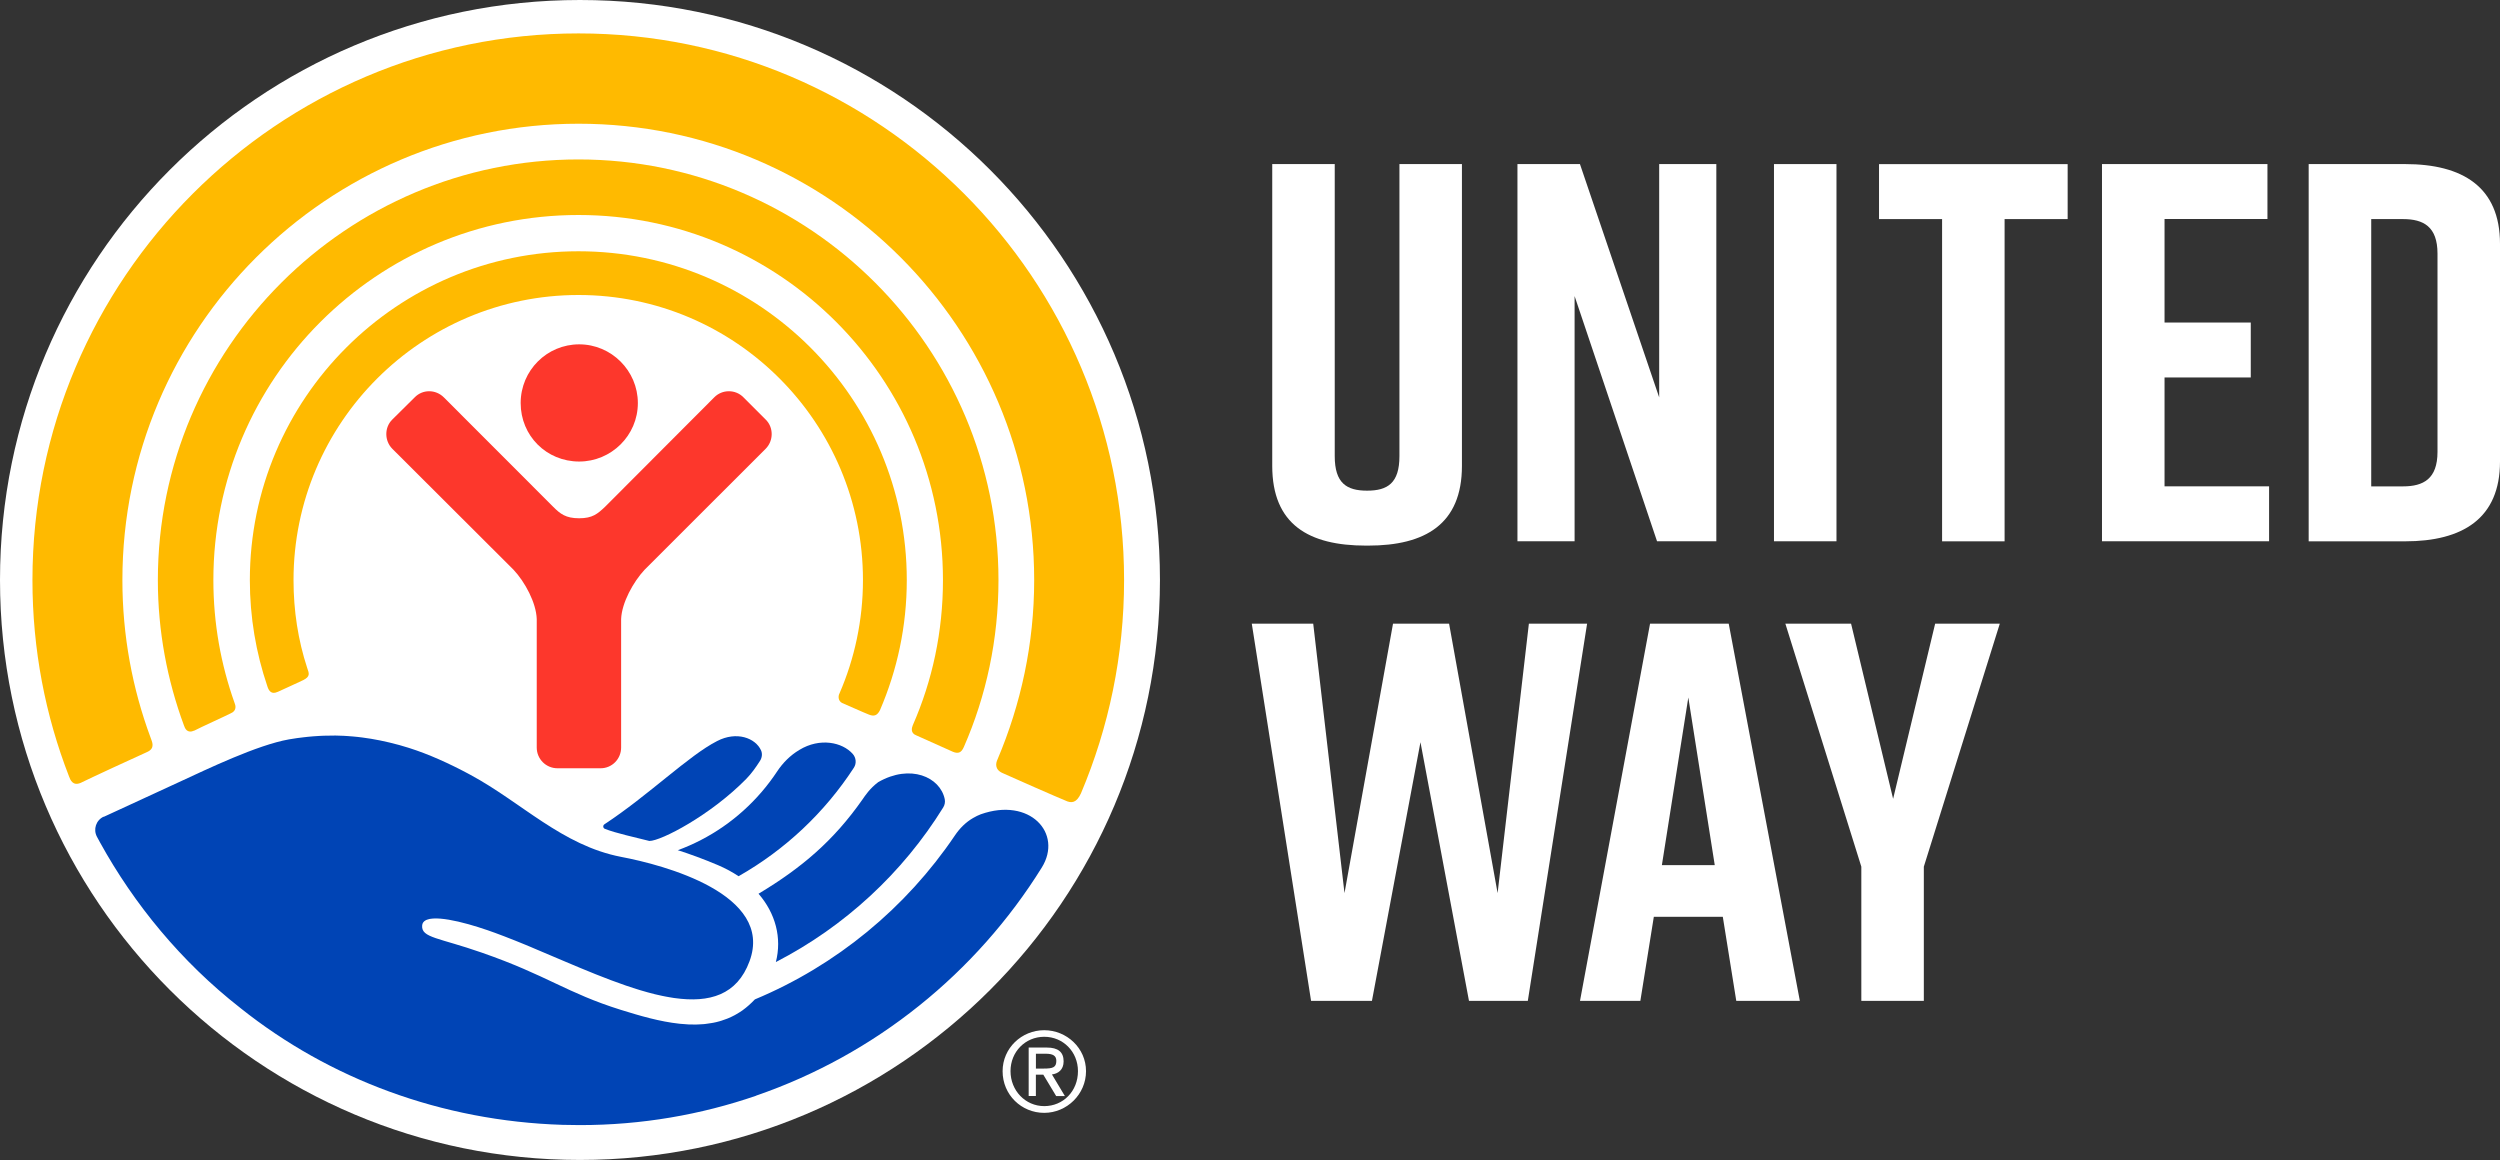
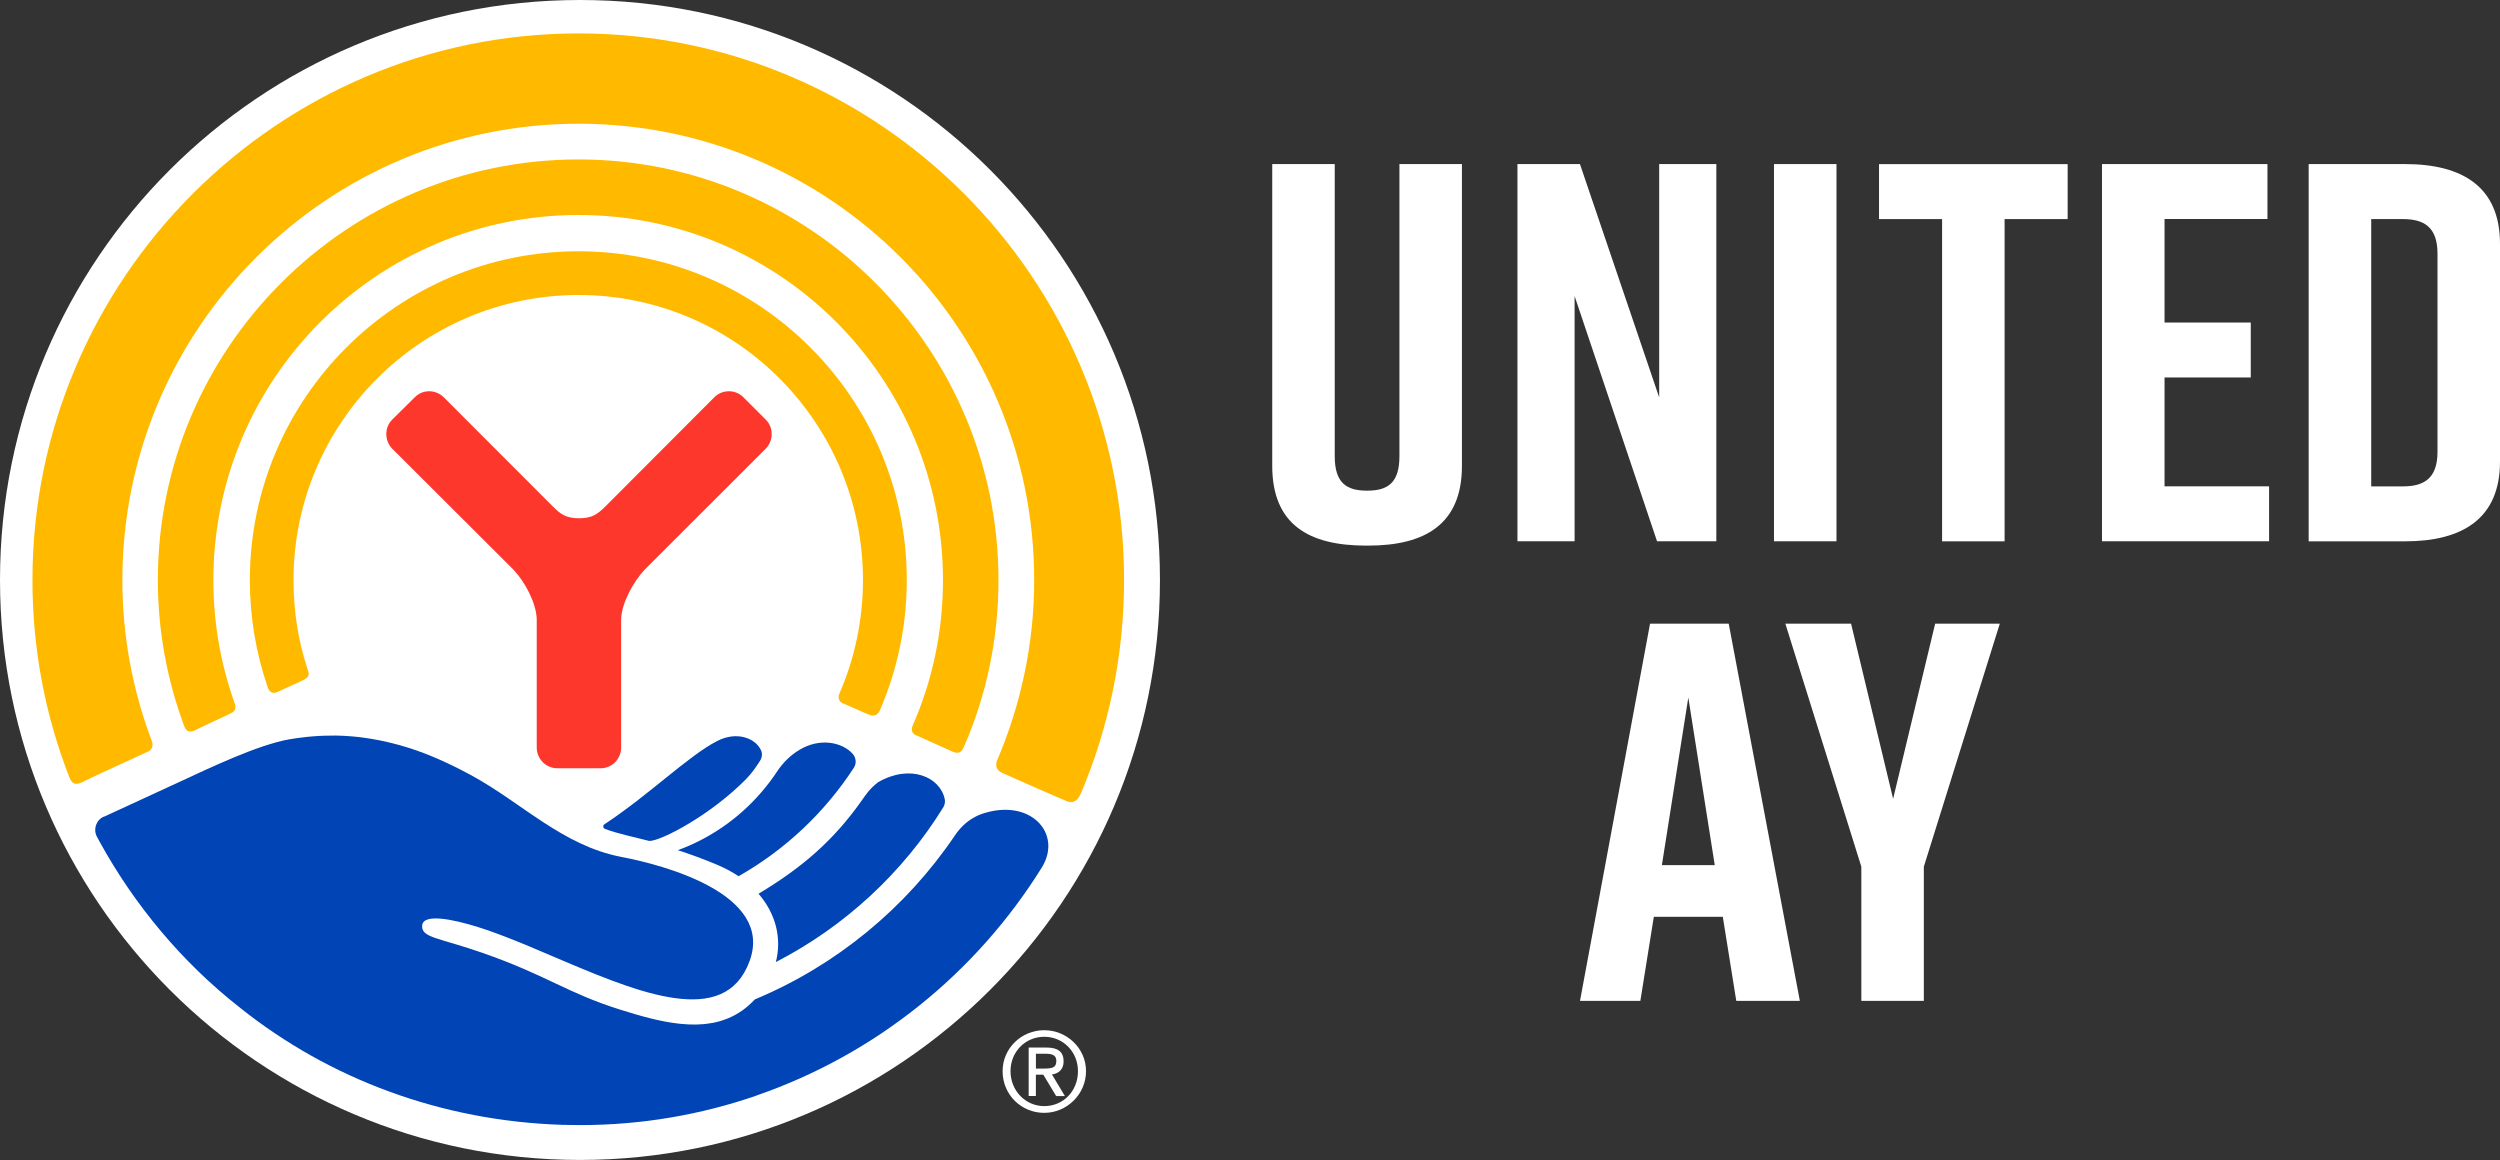
<svg xmlns="http://www.w3.org/2000/svg" id="Layer_1" viewBox="0 0 490 227.36">
  <rect x="0" y="0" width="490" height="227.36" fill="#333333" stroke="none" />
  <defs>
    <style>.cls-1{fill:#fd372c;}.cls-1,.cls-2,.cls-3,.cls-4{stroke-width:0px;}.cls-2{fill:#0044b5;}.cls-3{fill:#fff;}.cls-4{fill:#ffba00;}</style>
  </defs>
  <path class="cls-3" d="M286.54,91.31c0,11.41-7.18,15.63-18.38,15.63h-.42c-11.2,0-18.38-4.12-18.38-15.63v-59.15h12.25v57.25c0,5.28,2.32,6.76,6.34,6.76s6.34-1.48,6.34-6.76v-57.25h12.25v59.15Z" />
  <path class="cls-3" d="M297.42,106.1V32.16h12.25l15.53,45.73v-45.73h11.2v73.93h-11.62l-16.16-48.06v48.06h-11.2Z" />
  <path class="cls-3" d="M347.7,106.1V32.16h12.25v73.93h-12.25Z" />
  <path class="cls-3" d="M405.26,42.94h-12.36v63.16h-12.25v-63.16h-12.36v-10.77h36.97v10.77Z" />
  <path class="cls-3" d="M411.99,106.1V32.16h32.43v10.77h-20.17v20.28h16.9v10.77h-16.9v21.34h20.49v10.77h-32.74Z" />
  <path class="cls-3" d="M490,47.8v42.67c0,11.2-7.39,15.63-18.59,15.63h-18.91V32.16h18.91c11.2,0,18.59,4.44,18.59,15.63ZM470.99,42.94h-6.23v52.39h6.23c4.01,0,6.76-1.48,6.76-6.76v-38.87c0-5.28-2.75-6.76-6.76-6.76Z" />
-   <path class="cls-3" d="M299.43,196.17h-11.51l-9.51-50.7-9.51,50.7h-11.93l-11.62-73.93h12.04l6.13,52.81,9.51-52.81h10.99l9.51,52.81,6.13-52.81h11.41l-11.62,73.93Z" />
  <path class="cls-3" d="M337.67,179.69h-13.52l-2.64,16.48h-11.83l13.73-73.93h15.42l13.94,73.93h-12.46l-2.64-16.48ZM336.09,169.56l-5.18-32.85-5.18,32.85h10.35Z" />
  <path class="cls-3" d="M377.07,196.17h-12.25v-26.3l-14.89-47.63h12.88l8.24,34.33,8.24-34.33h12.67l-14.89,47.63v26.3Z" />
  <g id="g12">
    <path id="path20" class="cls-3" d="M227.35,113.67c0,62.76-50.94,113.68-113.68,113.68S0,176.43,0,113.67,50.85,0,113.67,0s113.68,50.89,113.68,113.67" />
    <path id="path22" class="cls-4" d="M54.43,135.61c1.16-.55,3.83-1.73,5.01-2.31,1.37-.7,1.18-1.26.77-2.38-1.79-5.45-2.68-11.24-2.68-17.22,0-30.81,25.05-55.88,55.86-55.88s55.75,25.07,55.75,55.88c0,7.87-1.66,15.44-4.6,22.21-.27.48-.31,1.44.5,1.87.91.38,4.3,1.91,5.29,2.29,1.01.4,1.63.16,2.15-.89,3.38-7.86,5.25-16.44,5.25-25.48,0-35.58-28.85-64.45-64.35-64.45s-64.41,28.88-64.41,64.45c0,7.3,1.21,14.26,3.43,20.81.31.99.85,1.63,2.01,1.1" />
    <path id="path24" class="cls-4" d="M38.09,143.2c1.31-.69,5.91-2.76,7.12-3.38,1.26-.52.97-1.58.76-2.06-2.68-7.53-4.15-15.58-4.15-24.05,0-39.51,32.08-71.57,71.56-71.57s71.44,32.06,71.44,71.57c0,10.11-2.08,19.71-5.91,28.43-.19.46-.53,1.54.68,1.99,1.09.5,6.23,2.79,7.18,3.22,1.01.41,1.64.23,2.15-.95,4.38-10,6.78-21.08,6.78-32.69,0-45.45-36.92-82.46-82.33-82.46S30.94,68.25,30.94,113.7c0,10,1.83,19.6,5.12,28.5.19.55.61,1.63,2.03.99" />
    <path id="path26" class="cls-4" d="M15.82,153.44c1.59-.8,11.28-5.28,12.96-6.02,1.76-.75.99-2.07.75-2.8-3.59-9.66-5.54-20.07-5.54-30.92,0-49.36,40.08-89.45,89.41-89.45s89.3,40.1,89.3,89.45c0,12.47-2.6,24.33-7.19,35.15-.32.66-.63,1.97,1.01,2.68,1.52.7,10.96,4.85,12.25,5.36,1.26.62,2.24.48,3.1-1.4,5.45-12.9,8.45-27.04,8.45-41.79,0-59.07-47.97-107.15-106.92-107.15S6.36,54.64,6.36,113.7c0,13.59,2.53,26.55,7.17,38.48.25.67.73,1.93,2.29,1.26" />
-     <path id="path28" class="cls-1" d="M113.52,90.46c6.29,0,11.5-5.11,11.5-11.46s-5.2-11.51-11.5-11.51-11.47,5.1-11.47,11.51,5.06,11.46,11.47,11.46" />
    <path id="path30" class="cls-1" d="M117.73,150.58c2.22,0,4.01-1.82,4.01-4.06v-25.18c.12-3.19,2.38-7.29,4.6-9.67l23.71-23.69c1.6-1.59,1.6-4.23,0-5.77l-4.32-4.32c-1.56-1.61-4.18-1.61-5.75,0l-21.39,21.44c-1.47,1.39-2.46,2.25-5.08,2.25s-3.71-.87-5.09-2.25l-21.42-21.44c-1.62-1.61-4.17-1.61-5.73,0l-4.36,4.32c-1.59,1.54-1.59,4.18,0,5.77l23.74,23.69c2.24,2.38,4.45,6.48,4.55,9.67v25.18c0,2.24,1.81,4.06,4.06,4.06h8.45" />
    <path id="path54" class="cls-3" d="M203.03,209.44h1.56c1.76,0,2.45-.23,2.45-1.51,0-.96-.6-1.4-2.08-1.4h-1.92v2.91ZM203.03,214.82h-1.41v-9.5h3.56c2.2,0,3.29.88,3.29,2.7,0,1.69-1.1,2.42-2.29,2.57l2.54,4.24h-1.71l-2.52-4.19h-1.46v4.19ZM211.28,209.95c0-3.79-2.89-6.74-6.61-6.74s-6.61,2.94-6.61,6.74,2.91,6.85,6.61,6.85,6.61-2.91,6.61-6.85ZM196.51,209.95c0-4.52,3.73-8.03,8.15-8.03s8.2,3.51,8.2,8.03-3.75,8.17-8.2,8.17-8.15-3.52-8.15-8.17" />
    <path class="cls-2" d="M132.82,166.63c2.39.76,5.03,1.72,7.95,2.96,1.45.62,2.78,1.34,3.99,2.15,9.13-5.18,16.9-12.5,22.6-21.27.55-.84.44-1.95-.22-2.7-2.05-2.31-6.45-3.23-10.46-.79l-.03.02c-1.76,1.05-3.22,2.52-4.35,4.23-.92,1.39-1.94,2.74-3.05,4.03-4.49,5.21-10.13,9.08-16.42,11.39Z" />
    <path class="cls-2" d="M148.67,175.17c3.34,3.86,4.61,8.66,3.4,13.39,13.49-6.95,24.85-17.46,32.8-30.3.3-.48.41-1.06.3-1.62-.9-4.35-6.75-6.95-13.02-3.35,0,0,0,0-.01,0-1.68,1.27-2.56,2.64-3.09,3.4-5.66,8.08-11.89,13.39-20.37,18.48Z" />
    <path class="cls-2" d="M146.25,152.68c1.05-1.07,1.91-2.3,2.71-3.55.4-.62.5-1.41.2-2.07-1.11-2.42-4.79-3.8-8.61-1.81-5.53,2.81-13.41,10.61-22.08,16.31-.34.22-.3.74.08.89,2.15.86,5.84,1.64,8.73,2.38,2.29,0,11.96-5.02,18.97-12.15Z" />
    <path class="cls-2" d="M20.31,160.11c3.05-1.4,13.34-6.15,14.72-6.79h0c5.78-2.67,15.37-7.29,21.6-8.4.47-.08.96-.16,1.45-.23.1-.01.19-.03.28-.04.37-.05.75-.1,1.13-.14.3-.04.6-.07.9-.1.33-.03.67-.06,1.01-.09.39-.03.8-.06,1.2-.08.29-.01.57-.03.86-.04.69-.02,1.39-.03,2.1-.03.02,0,.04,0,.06,0,0,0,0,0,0,0,.08,0,.16,0,.24,0,.5,0,1,.03,1.51.05.26.01.52.03.79.05.34.02.68.05,1.02.08.31.03.62.06.93.09.3.03.61.07.91.11,2.26.29,4.65.77,7.17,1.46.03,0,.05.01.08.02.55.15,1.11.32,1.68.5.1.03.2.06.29.09,3.69,1.17,7.73,2.96,11.95,5.24,10.02,5.4,18,13.86,29.56,16.09,8.31,1.57,30.02,7.29,25.16,20.45-2.44,6.64-7.86,8.18-14.69,7.22-.05,0-.1-.01-.15-.02-.3-.04-.6-.1-.91-.15-.22-.04-.44-.08-.66-.12-.24-.05-.47-.09-.71-.14-.37-.08-.74-.16-1.12-.25-.11-.03-.22-.05-.34-.08-7.29-1.79-15.7-5.64-23.67-8.98-.21-.09-.42-.18-.63-.27-.36-.15-.72-.3-1.08-.45-.38-.16-.76-.31-1.13-.46-.3-.12-.59-.24-.89-.36-.45-.18-.89-.35-1.33-.52-.24-.09-.48-.19-.71-.28-.67-.26-1.34-.51-2-.75,0,0-.01,0-.01,0-.43-.16-.86-.31-1.29-.46-.65-.22-1.3-.44-1.95-.64-.61-.19-1.22-.38-1.82-.54-2.74-.76-5.21-1.22-6.89-1.12-.01,0-.02,0-.03,0-.18.01-.34.04-.51.06-.07.01-.14.02-.21.03-.13.03-.24.06-.35.1-.1.03-.2.06-.29.1-.03.02-.06.04-.09.05-.43.23-.69.57-.71,1.06-.16,2.39,3.28,2.35,11.67,5.28,12.84,4.46,16.63,7.9,27.3,11.23,3.69,1.15,7.61,2.3,11.45,2.71.07,0,.13.01.2.02.45.05.89.08,1.33.1.08,0,.17.01.25.02.44.02.87.02,1.31.02.15,0,.31,0,.46-.01.42-.01.83-.03,1.24-.07.11-.01.23-.03.34-.04.37-.04.74-.09,1.1-.16.14-.02.28-.05.42-.07.42-.08.84-.18,1.25-.3.12-.03.24-.07.36-.11.35-.11.7-.23,1.05-.37.1-.04.2-.07.3-.12.41-.17.8-.36,1.2-.57.12-.06.24-.13.35-.2.4-.23.79-.47,1.18-.74.06-.04.11-.09.17-.13.35-.25.69-.53,1.02-.82.43-.38.86-.78,1.27-1.22,0,0,0,0,0,0,15.99-6.67,29.61-17.93,39.2-32.13.93-1.38,2.11-2.58,3.55-3.41.54-.31,1.05-.57,1.52-.74,9.59-3.4,16.14,3.7,11.96,10.44-12.83,20.64-32.57,36.64-55.98,44.7v.02c-10.83,3.73-22.45,5.76-34.53,5.76,0,0-.01,0-.02,0,0,0-.01,0-.02,0-1.13,0-2.25-.02-3.37-.05-23.75-.74-45.7-8.99-63.08-22.84h0c-.06-.04-.11-.08-.16-.13,0,0,0,0,0,0-11.51-9-20.76-20.31-27.4-32.34-.19-.35-.41-.75-.63-1.16-.77-1.45-.17-3.25,1.33-3.94h0Z" />
  </g>
</svg>